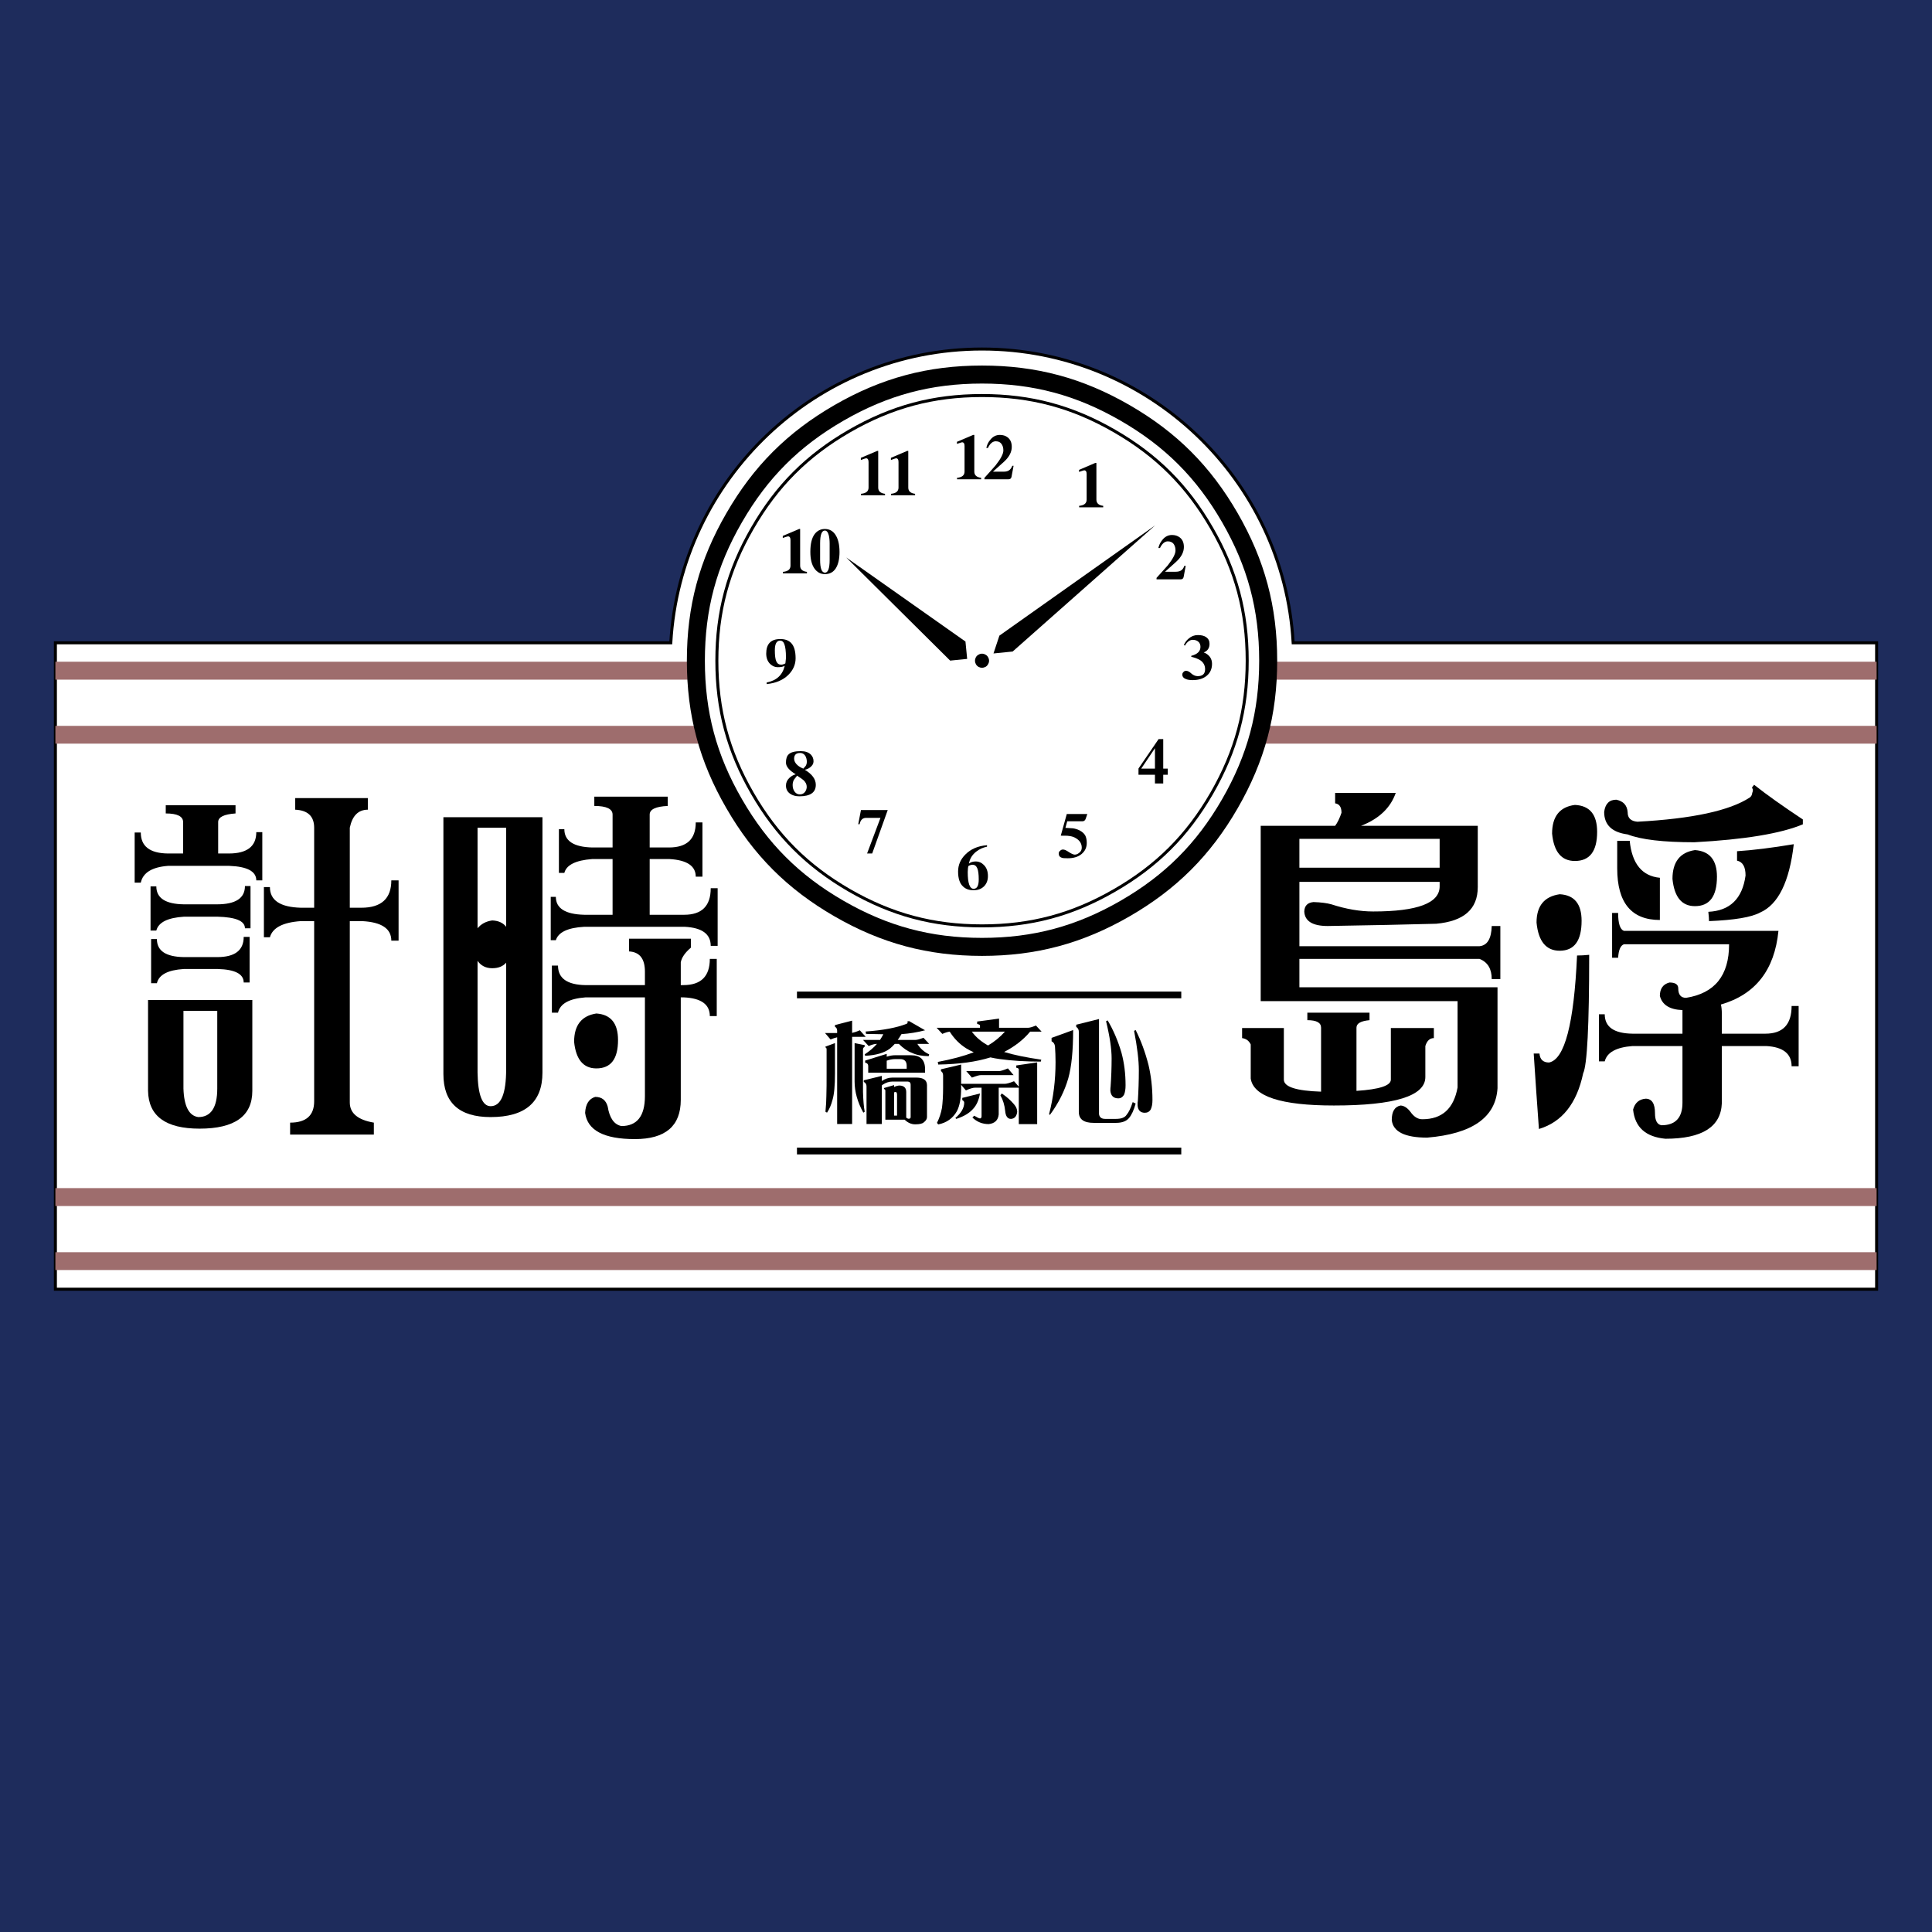
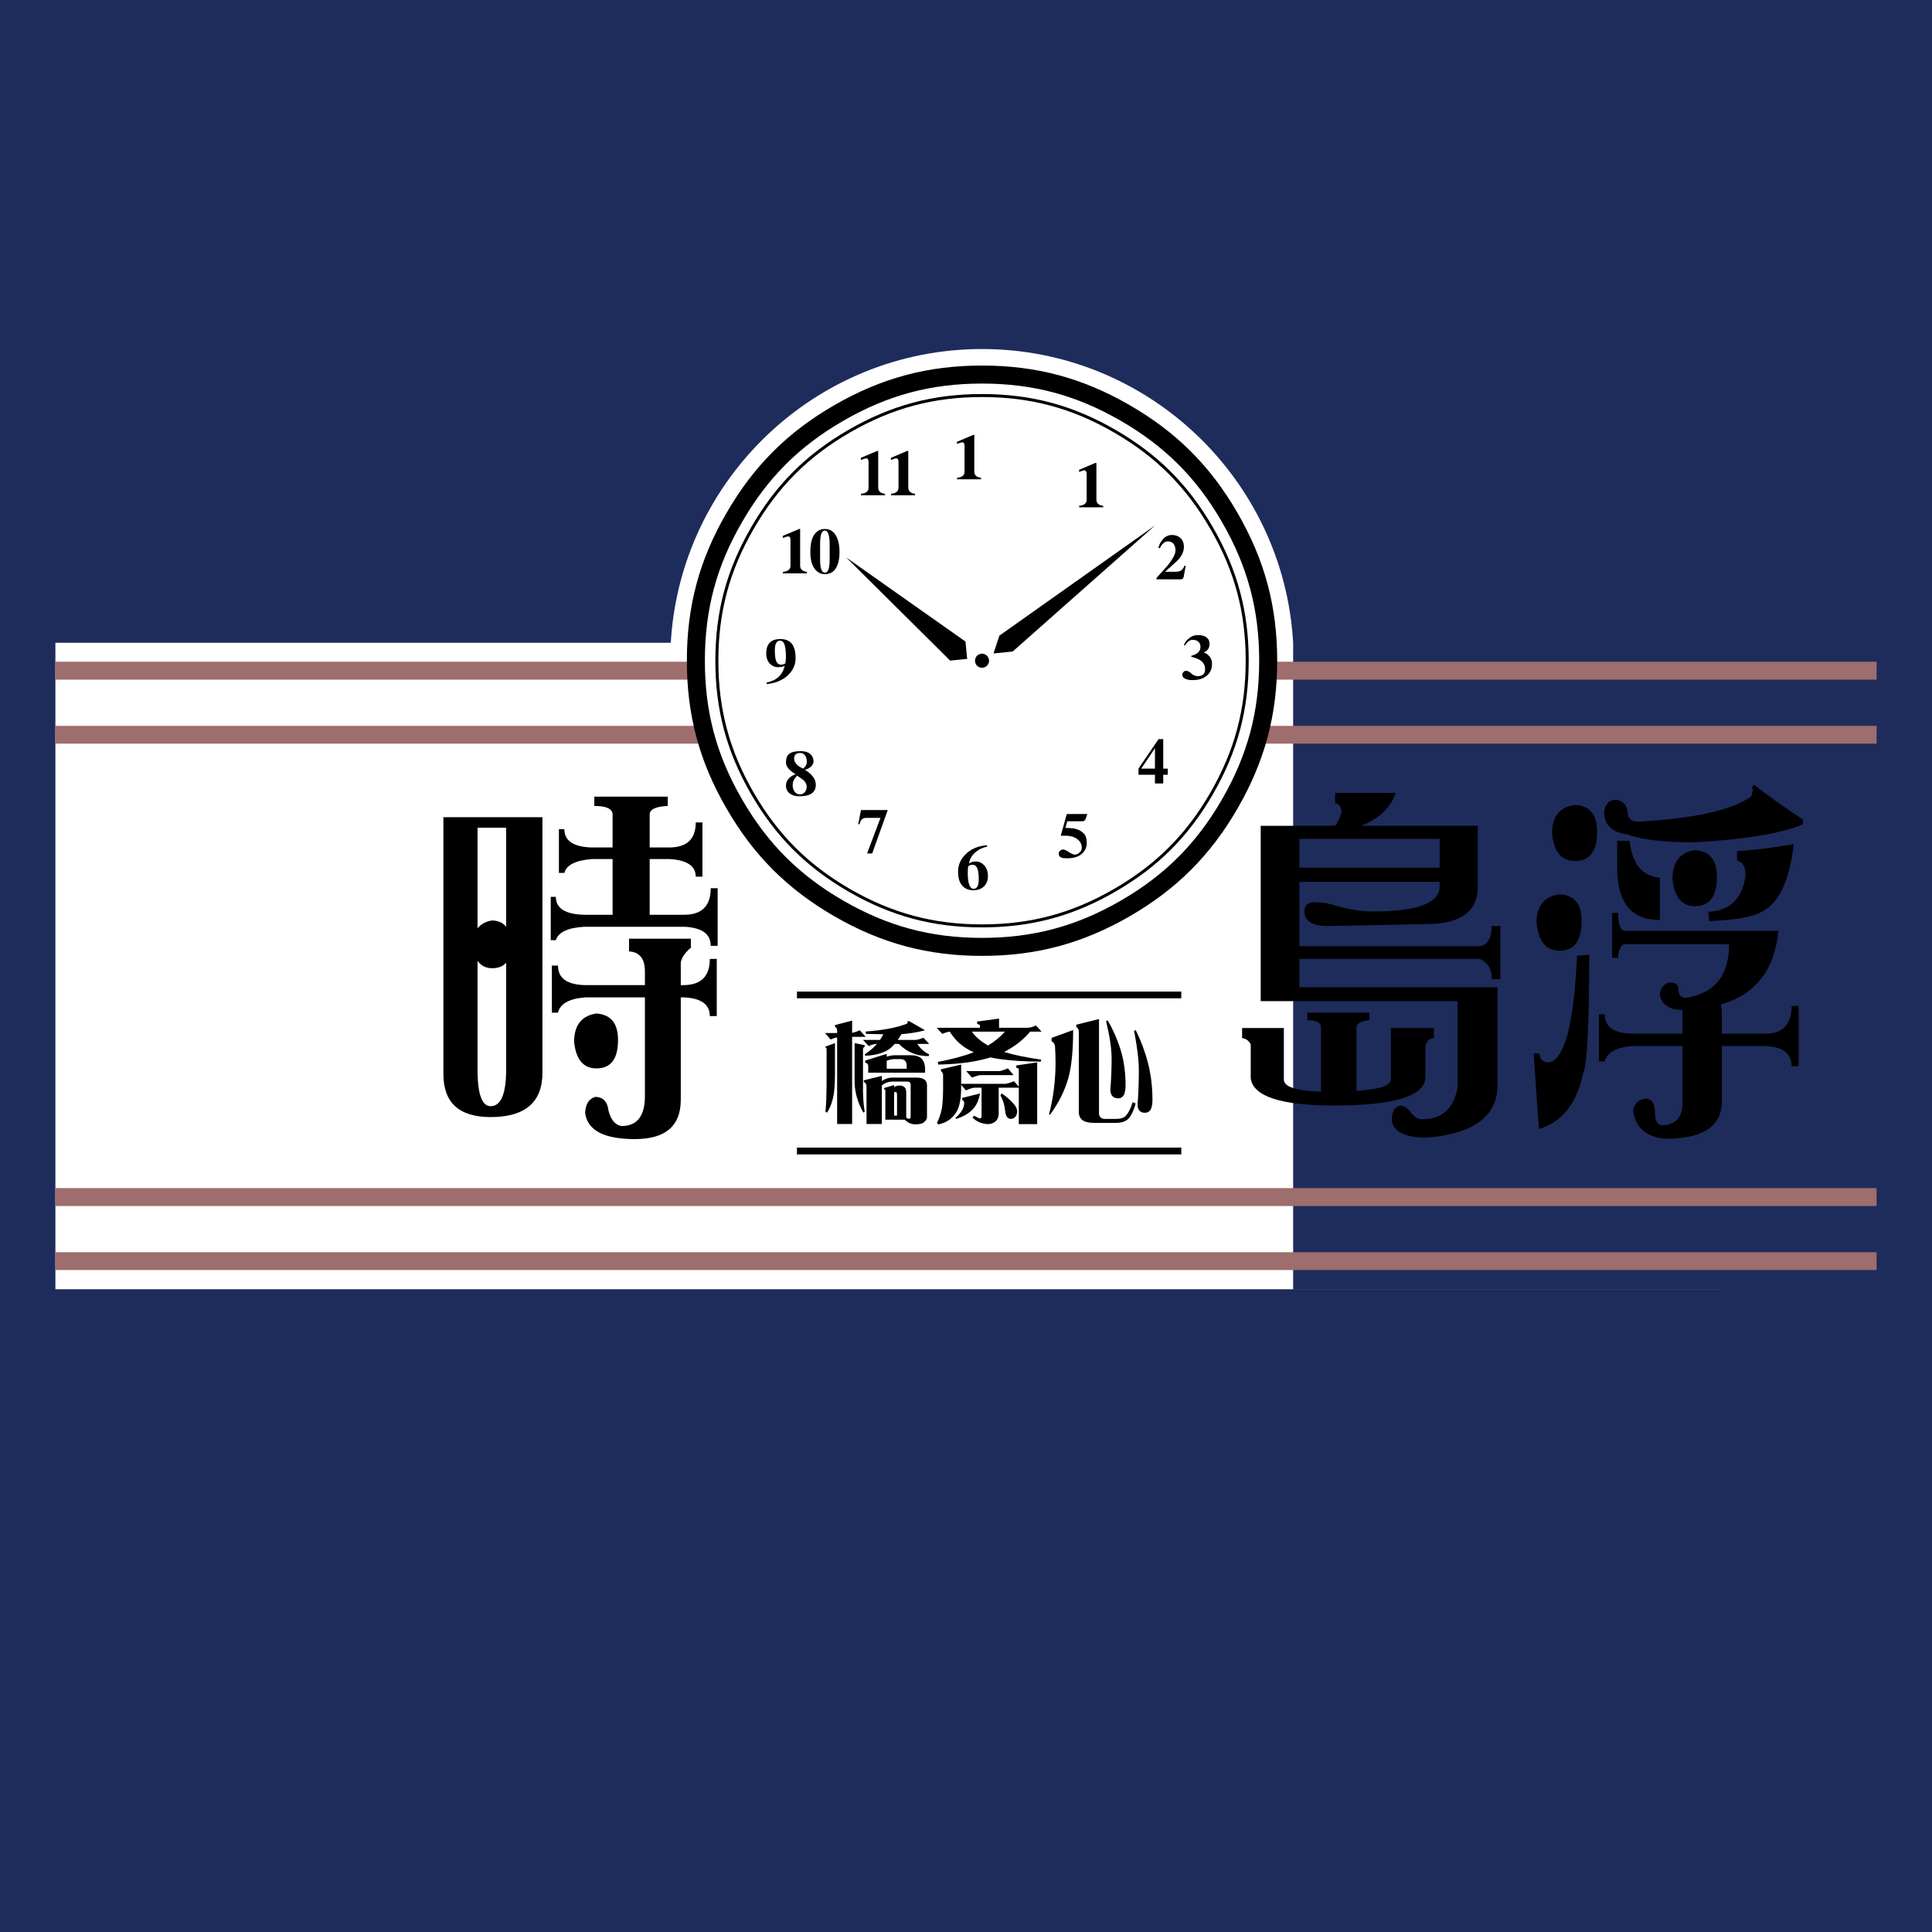
<svg xmlns="http://www.w3.org/2000/svg" version="1.1" id="レイヤー_1" width="482.655" height="482.654" viewBox="0 0 482.655 482.654" overflow="visible" enable-background="new 0 0 482.655 482.654" xml:space="preserve">
  <rect fill-rule="evenodd" clip-rule="evenodd" fill="#1E2C5C" width="482.655" height="482.654" />
  <g>
-     <path fill-rule="evenodd" clip-rule="evenodd" fill="#FFFFFF" d="M323.058,160.582c-2.324-40.876-36.313-73.389-77.727-73.389   c-41.441,0-75.4,32.513-77.753,73.389H13.836v161.49h454.983v-161.49H323.058z" />
-     <path fill="none" stroke="#000000" stroke-width="0.75" stroke-miterlimit="7.661" d="M323.058,160.582   c-2.324-40.876-36.313-73.389-77.727-73.389c-41.441,0-75.4,32.513-77.753,73.389H13.836v161.49h454.983v-161.49H323.058z" />
-     <path fill-rule="evenodd" clip-rule="evenodd" d="M97.761,219.94c0.595,0,1.19,0,1.814,0c0,4.79,0,9.807,0,15.052   c-0.397,0-1.021,0-1.814,0c0-3.005-2.438-4.621-7.257-4.876c-1.049,0-2.099,0-3.118,0c0,15.137,0,30.246,0,45.298   c0,2.692,2.012,4.365,6.009,5.045c0,0.624,0,1.616,0,2.978c-6.688,0-13.663,0-20.919,0c0-1.05,0-2.041,0-2.978   c3.996,0,6.009-1.786,6.009-5.329c0-14.938,0-29.934,0-45.014c-1.161,0-2.296,0-3.345,0c-4.479,0.312-7.03,1.644-7.71,4.025   c-0.255,0-0.737,0-1.502,0c0-4.11,0-8.277,0-12.529c0.595,0,1.105,0,1.502,0c0,3.316,2.579,5.017,7.71,5.159   c1.106,0,2.24,0,3.345,0c0-6.661,0-13.323,0-19.984c0-2.863-1.587-4.366-4.733-4.507c0-0.624,0-1.588,0-2.892   c6.01,0,12.047,0,18.142,0c0,1.078,0,2.041,0,2.892c-2.381,0-3.884,1.502-4.507,4.507c0,6.718,0,13.379,0,19.984   c1.02,0,1.984,0,2.891,0C95.266,226.771,97.761,224.476,97.761,219.94L97.761,219.94z M49.543,279.07   c3.146,0,4.733-2.381,4.733-7.115c0-6.775,0-13.266,0-19.417c-2.862,0-5.669,0-8.446,0c0,6.35,0,12.813,0,19.417   C45.972,276.377,47.219,278.758,49.543,279.07L49.543,279.07z M60.882,234.056c0.481,0,0.964,0,1.474,0c0,3.714,0,7.513,0,11.396   c-0.312,0-0.794,0-1.474,0c0-2.126-2.154-3.259-6.463-3.373c-2.948,0-5.783,0-8.532,0c-3.941,0.255-6.18,1.417-6.69,3.543   c-0.255,0-0.736,0-1.445,0c0-3.656,0-7.341,0-11.026c0.566,0,1.049,0,1.445,0c0,2.948,2.239,4.423,6.69,4.508   c2.636,0,5.442,0,8.39,0C58.699,239.103,60.882,237.401,60.882,234.056L60.882,234.056z M61.193,221.357c0.511,0,0.964,0,1.39,0   c0,3.345,0,6.859,0,10.545c-0.313,0-0.767,0-1.39,0c0-1.814-2.268-2.778-6.859-2.893c-2.892,0-5.669,0-8.362,0   c-4.054,0.257-6.378,1.39-6.917,3.459c-0.255,0-0.737,0-1.446,0c0-3.685,0-7.369,0-11.026c0.539,0,1.021,0,1.446,0   c0,2.92,2.296,4.422,6.917,4.479c2.636,0,5.385,0,8.22,0C58.869,225.921,61.193,224.391,61.193,221.357L61.193,221.357z    M36.985,249.817c8.59,0,17.264,0,26.051,0c0,6.491,0,14.06,0,22.705c0,6.293-4.394,9.439-13.182,9.439   c-8.475,0-12.756-3.146-12.869-9.439C36.985,264.67,36.985,257.103,36.985,249.817L36.985,249.817z M64.027,207.893   c0.512,0,0.992,0,1.503,0c0,3.799,0,7.823,0,12.048c-0.283,0-0.794,0-1.503,0c0-2.24-2.238-3.459-6.718-3.629   c-5.271,0-10.402,0-15.364,0c-3.968,0.312-6.235,1.7-6.773,4.194c-0.255,0-0.767,0-1.531,0c0-4.166,0-8.333,0-12.529   c0.595,0,1.105,0,1.531,0c0,3.431,2.239,5.188,6.773,5.244c1.248,0,2.523,0,3.8,0c0-2.606,0-5.244,0-7.852   c0-1.417-1.446-2.154-4.337-2.154c0-0.538,0-1.219,0-2.041c6.293,0,12.104,0,17.433,0c0,0.624,0,1.304,0,2.041   c-2.891,0.199-4.337,0.907-4.337,2.154c0,2.75,0,5.358,0,7.852c0.907,0,1.786,0,2.665,0   C61.731,213.221,64.027,211.437,64.027,207.893L64.027,207.893z" />
+     <path fill-rule="evenodd" clip-rule="evenodd" fill="#FFFFFF" d="M323.058,160.582c-2.324-40.876-36.313-73.389-77.727-73.389   c-41.441,0-75.4,32.513-77.753,73.389H13.836v161.49h454.983H323.058z" />
    <path fill-rule="evenodd" clip-rule="evenodd" d="M148.982,253.19c3.628,0.255,5.414,2.466,5.414,6.633   c0,4.734-1.786,7.087-5.414,7.087c-3.231,0-5.103-2.211-5.556-6.633C143.427,256.11,145.298,253.757,148.982,253.19L148.982,253.19   z M177.329,239.555c0.539,0,1.134,0,1.729,0c0,4.621,0,9.384,0,14.287c-0.34,0-0.935,0-1.729,0c0-2.92-2.154-4.479-6.491-4.677   c-0.255,0-0.51,0-0.767,0c0,8.22,0,16.752,0,25.597c0,6.549-3.825,9.808-11.479,9.808c-7.71,0-11.849-2.183-12.416-6.548   c0.114-2.183,0.936-3.516,2.523-3.996c1.615,0,2.664,0.793,3.117,2.409c0.454,2.862,1.588,4.507,3.431,4.876   c3.912,0,5.868-2.495,5.868-7.484c0-8.646,0-16.866,0-24.661c-5.103,0-10.035,0-14.854,0c-4.081,0.313-6.349,1.587-6.859,3.827   c-0.312,0-0.821,0-1.53,0c0-3.856,0-7.767,0-11.764c0.566,0,1.077,0,1.53,0c0,3.175,2.297,4.79,6.859,4.875   c4.819,0,9.752,0,14.854,0c0-1.077,0-2.183,0-3.373c0-3.231-1.332-4.904-3.97-5.046c0-0.623,0-1.673,0-3.175   c4.706,0,9.865,0,15.449,0c0,0.822,0,1.56,0,2.239c-1.474,1.247-2.296,2.466-2.523,3.657c0,1.927,0,3.826,0,5.697   c0.228,0,0.427,0,0.624,0C175.118,246.104,177.329,243.921,177.329,239.555L177.329,239.555z M173.813,205.455   c0.567,0,1.106,0,1.673,0c0,4.365,0,8.872,0,13.549c-0.396,0-0.964,0-1.673,0c0-2.664-2.183-4.138-6.548-4.394   c-1.672,0-3.315,0-4.96,0c0,4.791,0,9.439,0,13.919c2.863,0,5.726,0,8.617,0c4.422,0,6.633-2.212,6.633-6.634   c0.595,0,1.19,0,1.729,0c0,4.621,0,9.41,0,14.399c-0.341,0-0.936,0-1.729,0c0-2.948-2.154-4.535-6.491-4.762   c-8.674,0-17.037,0-25.114,0c-4.111,0.227-6.464,1.361-7.088,3.345c-0.197,0-0.624,0-1.275,0c0-3.6,0-7.228,0-10.828   c0.481,0,0.936,0,1.275,0c0,2.863,2.354,4.365,7.088,4.479c2.323,0,4.704,0,7.086,0c0-4.678,0-9.298,0-13.919   c-1.729,0-3.431,0-5.103,0c-4.109,0.312-6.435,1.474-6.945,3.459c-0.197,0-0.651,0-1.36,0c0-3.601,0-7.257,0-10.914   c0.566,0,1.021,0,1.36,0c0,2.92,2.324,4.451,6.945,4.563c1.672,0,3.373,0,5.103,0c0-2.721,0-5.471,0-8.22   c0-1.418-1.53-2.155-4.564-2.155c0-0.538,0-1.332,0-2.324c6.634,0,12.756,0,18.341,0c0,0.765,0,1.531,0,2.324   c-3.005,0.142-4.507,0.851-4.507,2.155c0,2.806,0,5.556,0,8.22c1.587,0,3.174,0,4.818,0   C171.575,211.719,173.813,209.65,173.813,205.455L173.813,205.455z M122.563,276.35c2.608,0,3.883-3.091,3.883-9.241   c0-8.845,0-17.716,0-26.617c-0.793,0.935-1.955,1.389-3.485,1.389c-1.588,0-2.808-0.624-3.657-1.843c0,9.44,0,18.766,0,27.921   C119.389,273.543,120.494,276.35,122.563,276.35L122.563,276.35z M119.304,231.902c0.85-1.049,2.069-1.729,3.657-1.956   c1.559,0.057,2.721,0.595,3.485,1.587c0-8.164,0-16.412,0-24.746c-2.438,0-4.818,0-7.143,0   C119.304,215.319,119.304,223.681,119.304,231.902L119.304,231.902z M110.771,204.151c8.334,0,16.582,0,24.746,0   c0,19.133,0,40.393,0,63.807c0,7.399-4.309,11.112-12.954,11.112c-7.852,0-11.792-3.601-11.792-10.743   C110.771,246.84,110.771,225.467,110.771,204.151L110.771,204.151z" />
    <path fill-rule="evenodd" clip-rule="evenodd" d="M324.616,216.766h35.037c0-2.354,0-4.763,0-7.2c-11.764,0-23.443,0-35.037,0   C324.616,212.003,324.616,214.412,324.616,216.766L324.616,216.766z M374.819,231.335c0,4.677,0,9.1,0,13.267   c-0.709,0-1.447,0-2.154,0c0-2.552-0.994-4.225-3.035-5.047c-15.021,0-30.018,0-45.014,0c0,2.297,0,4.678,0,7.088   c16.611,0,33.109,0,49.494,0c0,8.106,0,16.498,0,25.228c-0.453,7.285-6.322,11.396-17.576,12.331c-5.584,0-8.531-1.474-8.844-4.394   c0-2.127,0.736-3.346,2.211-3.629c0.879,0.058,1.674,0.567,2.438,1.56c0.879,1.247,1.844,1.871,2.979,1.871   c4.932,0,7.852-2.637,8.814-7.938c0-7.029,0-14.229,0-21.571c-16.328,0-32.74,0-49.182,0c0-14.628,0-29.226,0-43.796   c6.209,0,12.389,0,18.596,0c0.596-0.793,1.133-1.898,1.588-3.26c0-1.446-0.539-2.211-1.588-2.353c0-0.482,0-1.36,0-2.608   c4.904,0,9.979,0,15.137,0c-1.303,3.742-4.195,6.492-8.674,8.221c9.695,0,19.418,0,29.168,0c0,4.989,0,10.092,0,15.308   c0,5.499-3.457,8.532-10.375,9.156c-7.256,0.197-16.27,0.396-27.098,0.566c-3.799,0-5.754-1.219-5.869-3.629   c0.057-1.445,0.822-2.211,2.297-2.352c1.871,0.056,3.373,0.255,4.479,0.566c3.656,1.19,7.143,1.785,10.432,1.785   c11.084,0,16.611-2.097,16.611-6.264c0-0.369,0-0.766,0-1.134h-35.037c0,5.357,0,10.715,0,16.071c15.846,0,30.842,0,45.014,0   c1.928-0.197,2.949-1.87,3.035-5.045C373.372,231.335,374.081,231.335,374.819,231.335L374.819,231.335z M342.134,252.992   c0,0.566,0,1.19,0,1.87c-2.182,0.199-3.258,0.822-3.258,1.871c0,5.471,0,10.744,0,15.789c5.725-0.368,8.588-1.305,8.588-2.807   c0-5.357,0-9.638,0-12.897c3.063,0,6.633,0,10.744,0v2.522c-1.021,0-1.73,0.681-2.127,1.984c0,2.353,0,4.933,0,7.739   c0,4.733-7.625,7.114-22.846,7.114c-13.211,0-20.127-2.268-20.779-6.746c0-2.494,0-5.329,0-8.504   c-0.426-0.907-1.133-1.445-2.154-1.588c0-0.538,0-1.389,0-2.522c3.516,0,7.002,0,10.432,0c0,3.316,0,7.597,0,12.897   c0,1.814,3.117,2.807,9.297,3.005c0-5.301,0-10.63,0-15.987c0-1.247-1.133-1.871-3.43-1.871c0-0.482,0-1.105,0-1.87   C332.185,252.992,337.372,252.992,342.134,252.992L342.134,252.992z" />
    <path fill-rule="evenodd" clip-rule="evenodd" d="M448.122,210.897c-1.076,9.383-3.883,15.08-8.391,17.064   c-2.182,1.19-6.434,1.899-12.783,2.154c0-0.539-0.059-1.332-0.17-2.324c5.385-0.256,8.504-3.26,9.297-9.071   c0-2.183-0.709-3.401-2.125-3.714c0-0.396,0-1.162,0-2.352C437.946,212.399,442.679,211.804,448.122,210.897L448.122,210.897z    M423.433,212.371c3.656,0.255,5.498,2.466,5.498,6.633c0,4.933-1.842,7.37-5.498,7.37c-3.289,0-5.158-2.268-5.613-6.803   C417.819,215.347,419.69,212.938,423.433,212.371L423.433,212.371z M404.015,210.047c1.135,0,2.154,0,3.119,0   c0.566,5.727,3.09,8.815,7.539,9.241c0,3.543,0,7.058,0,10.544c-7.086,0-10.658-4.28-10.658-12.869   C404.015,214.525,404.015,212.229,404.015,210.047L404.015,210.047z M438.202,196.043c3.145,2.495,7.227,5.386,12.188,8.674   c0,0.256,0,0.652,0,1.218c-5.471,2.297-14.514,3.8-27.1,4.479c-7.766,0-13.322-0.652-16.666-1.956   c-3.912-0.51-5.869-2.381-5.869-5.612c0.256-2.041,1.275-3.062,3.033-3.062c1.787,0.369,2.721,1.418,2.836,3.147   c0,1.445,0.793,2.211,2.436,2.352c13.748-0.737,23.104-2.778,28.094-6.066c0.34-0.255,0.537-0.623,0.594-1.134   c0.113-0.255,0.17-0.51,0.17-0.822c-0.057-0.085-0.141-0.255-0.227-0.567C437.974,196.384,438.173,196.157,438.202,196.043   L438.202,196.043z M402.739,228.075c0.256,0,0.766,0,1.504,0c0,2.608,0.48,4.11,1.443,4.479c11.736,0,24.605,0,38.609,0   c-0.965,9.779-5.754,15.902-14.373,18.397c0.143,0.623,0.229,1.36,0.229,2.239c0,1.757,0,3.43,0,5.046c3.6,0,7.229,0,10.885,0   c4.365,0,6.547-2.296,6.547-6.917c0.596,0,1.191,0,1.758,0c0,4.791,0,9.808,0,15.052c-0.369,0-0.963,0-1.758,0   c0-3.118-2.125-4.819-6.32-5.046c-3.77,0-7.455,0-11.111,0c0,4.791,0,9.553,0,14.287c-0.229,5.896-4.904,8.872-14.09,8.872   c-4.932-0.453-7.625-2.863-8.078-7.285c0.453-1.7,1.504-2.579,3.117-2.721c1.59,0,2.354,1.219,2.354,3.656   c0,1.786,0.539,2.807,1.617,2.977c3.484,0,5.244-1.871,5.244-5.612c0-4.733,0-9.439,0-14.174c-4.254,0-8.42,0-12.473,0   c-4.082,0.312-6.379,1.588-6.945,3.827c-0.256,0-0.736,0-1.445,0c0-3.855,0-7.795,0-11.765c0.566,0,1.049,0,1.445,0   c0,3.176,2.324,4.791,6.945,4.849c4.053,0,8.219,0,12.473,0c0-1.928,0-3.884,0-5.896c-3.203-0.113-5.074-1.304-5.643-3.544   c0-1.813,0.795-2.919,2.381-3.345c1.475,0,2.211,0.482,2.211,1.474c0,1.56,0.652,2.354,1.957,2.354   c7.172-1.134,10.742-5.584,10.742-13.379c-8.418,0-17.178,0-26.277,0c-0.85,0.311-1.33,1.444-1.443,3.373c-0.852,0-1.361,0-1.504,0   C402.739,235.473,402.739,231.732,402.739,228.075L402.739,228.075z M393.442,201.089c3.713,0.17,5.555,2.41,5.555,6.717   c0,4.849-1.842,7.285-5.555,7.285c-3.346,0-5.244-2.267-5.697-6.83C387.745,203.98,389.644,201.571,393.442,201.089   L393.442,201.089z M389.644,223.398c3.656,0.197,5.471,2.409,5.471,6.633c0,4.989-1.814,7.482-5.471,7.482   c-3.4,0-5.328-2.352-5.783-7.029C383.86,226.317,385.788,223.965,389.644,223.398L389.644,223.398z M397.013,238.535   c0,17.688-0.51,27.553-1.502,29.594c-1.588,7.54-5.271,12.188-11.055,13.918c-0.453-6.151-0.879-12.443-1.303-18.851   c0.51,0,0.99,0,1.443,0c0.115,1.474,0.908,2.24,2.383,2.24c3.91-0.767,6.236-9.667,7.002-26.731   C394.888,238.705,395.909,238.648,397.013,238.535L397.013,238.535z" />
    <polygon fill-rule="evenodd" clip-rule="evenodd" points="247.118,249.393 199.099,249.393 199.099,247.719 295.108,247.719    295.108,249.393  " />
    <polygon fill-rule="evenodd" clip-rule="evenodd" points="247.118,288.396 199.099,288.396 199.099,286.695 295.108,286.695    295.108,288.396  " />
    <path fill-rule="evenodd" clip-rule="evenodd" d="M223.363,278.702h0.737v-5.216c0-0.397-0.114-0.624-0.284-0.681   c-0.141,0-0.282,0.028-0.453,0.086V278.702z M221.521,266.995h4.989v-0.737c0-1.105-0.538-1.673-1.616-1.673h-1.303   c-0.652,0-1.361,0.143-2.07,0.397V266.995z M221.521,263.281v0.709c0.767-0.255,1.446-0.369,2.07-0.369h4.025   c2.323,0,3.485,1.163,3.485,3.487v0.879H216.9v-1.729c-0.028-0.454-0.283-0.709-0.766-0.766v-0.538L221.521,263.281z    M220.302,268.78v1.275c0.851-0.566,1.701-0.85,2.608-0.85h6.01c1.757,0,2.636,0.623,2.664,1.871v7.993   c0,0.481-0.283,0.936-0.822,1.333c-0.34,0.311-1.049,0.48-2.126,0.48c-0.964,0-1.842-0.396-2.636-1.162h-4.819v-7.228   c0-0.255-0.142-0.397-0.34-0.425v-0.255l2.522-0.737v0.481c0.511-0.256,0.965-0.368,1.418-0.368   c1.076,0.057,1.615,0.595,1.615,1.615v6.406c0.255,0.198,0.453,0.283,0.596,0.283c0.34,0,0.51-0.141,0.51-0.425v-8.107   c0-0.481-0.255-0.736-0.737-0.765h-3.854c-0.822,0-1.616,0.283-2.409,0.794l-0.199,0.17v9.637h-3.826v-9.382   c0-0.539-0.227-0.907-0.681-1.134v-0.397L220.302,268.78z M227.105,255.089l3.996,2.296c-1.927,0.511-3.883,0.822-5.896,0.965   c-0.313,0.538-0.623,1.02-0.936,1.445h4.422c0.397,0,1.05-0.17,2.014-0.539l1.417,1.531h-2.948   c0.765,1.219,1.757,2.069,2.948,2.608l-0.114,0.452c-1.559,0-2.976-0.255-4.195-0.821c-1.077-0.397-2.183-1.162-3.26-2.239h-1.02   c-0.426,0.482-0.822,0.85-1.162,1.134c-1.418,1.105-3.487,1.7-6.237,1.842l-0.113-0.367c1.22-0.794,2.239-1.674,3.062-2.608h-0.085   c-0.481,0-1.133,0.17-1.984,0.538l-1.417-1.53h4.252c0.313-0.454,0.567-0.936,0.822-1.418c-1.332-0.027-2.778-0.056-4.31-0.085   l-0.112-0.595c4.394-0.313,7.795-0.964,10.147-1.899c0.255-0.085,0.368-0.227,0.368-0.396l-0.141-0.198L227.105,255.089z    M213.499,260.588l2.522,0.512v0.367c-0.283,0.199-0.425,0.426-0.425,0.624v10.715c0.057,2.041,0.198,3.714,0.425,4.933   l-0.34,0.227c-1.446-2.607-2.183-5.216-2.183-7.767V260.588z M208.595,260.588v7.626c0,2.977-0.198,5.159-0.623,6.576   c-0.312,1.219-0.766,2.269-1.361,3.175l-0.396-0.227c0.142-1.502,0.227-2.806,0.227-3.912c0.058-1.531,0.058-3.401,0.058-5.612   v-6.01c0-0.312-0.085-0.482-0.284-0.538v-0.199L208.595,260.588z M214.803,257.385l1.474,1.645h-3.4v21.77h-3.742v-21.655   c-0.454,0.085-0.992,0.282-1.644,0.537l-1.39-1.614h3.033v-0.567c0-0.454-0.17-0.794-0.539-0.993v-0.425l4.281-1.104v3.061   C213.301,257.952,213.953,257.754,214.803,257.385L214.803,257.385z" />
    <path fill-rule="evenodd" clip-rule="evenodd" d="M250.265,273.174c1.189,0.794,2.182,1.673,3.004,2.637   c0.566,0.624,0.852,1.275,0.852,1.956c-0.143,1.105-0.652,1.7-1.561,1.758c-0.85,0-1.332-0.682-1.445-1.984   c-0.143-1.446-0.539-2.75-1.191-3.912L250.265,273.174z M242.78,257.726c1.049,1.418,2.41,2.552,4.055,3.459   c1.586-0.937,3.004-2.099,4.223-3.459H242.78z M251.794,266.91l1.418,1.672h-8.105c-0.512,0-1.277,0.228-2.299,0.624l-1.416-1.616   h8.107C249.952,267.59,250.718,267.363,251.794,266.91L251.794,266.91z M244.821,273.174c-0.283,1.645-0.85,2.92-1.701,3.827   c-0.936,1.077-2.352,1.928-4.223,2.523l-0.227-0.228c1.473-1.247,2.211-2.522,2.211-3.827c0-0.255-0.17-0.481-0.482-0.651v-0.538   L244.821,273.174z M240.116,265.946v4.819h10.885c0.453,0,1.219-0.199,2.324-0.652l1.191,1.359v-4.337   c0-0.17-0.199-0.311-0.625-0.396v-0.567l5.217-0.766v15.421h-4.592v-9.099h-5.018v6.688c-0.143,1.446-0.992,2.24-2.494,2.41   c-1.588,0-2.92-0.539-4.082-1.644l0.453-0.454c0.766,0.454,1.248,0.68,1.445,0.68c0.256,0,0.396-0.198,0.396-0.567v-7.113h-1.615   c-0.537,0-1.305,0.226-2.297,0.68l-1.189-1.389v0.709c0,2.636-0.369,4.592-1.078,5.896c-0.992,1.757-2.551,2.863-4.647,3.288   l-0.312-0.396c0.595-1.162,0.992-2.41,1.247-3.742c0.17-1.332,0.282-3.033,0.282-5.045v-3.034c0-0.538-0.197-0.907-0.537-1.105   v-0.454L240.116,265.946z M249.583,254.466v2.296h7.229c0.396,0,1.049-0.17,1.984-0.566l1.418,1.53h-2.863   c-1.701,2.041-3.855,3.714-6.49,5.073h-0.029c2.494,0.767,5.613,1.39,9.297,1.929l-0.113,0.481c-3.912,0-7.313-0.227-10.205-0.624   c-0.85-0.113-1.643-0.255-2.381-0.425c-3.514,1.106-7.852,1.701-13.038,1.786l-0.113-0.652c3.458-0.651,6.435-1.446,8.985-2.41   c-0.68-0.311-1.305-0.651-1.844-0.963c-1.643-1.021-3.033-2.41-4.166-4.195c-0.453,0.057-1.078,0.227-1.842,0.566l-1.417-1.53   h10.827v-0.566c0-0.17-0.254-0.284-0.709-0.397v-0.595L249.583,254.466z" />
    <path fill-rule="evenodd" clip-rule="evenodd" d="M283.712,257.329c1.305,2.579,2.381,5.499,3.205,8.702   c0.652,2.778,0.992,5.698,0.992,8.787c0,0.964-0.143,1.729-0.426,2.325c-0.313,0.566-0.822,0.85-1.475,0.85   c-1.078,0-1.701-0.595-1.814-1.786c0-0.652,0-0.992,0.057-1.049c0.17-2.664,0.256-5.244,0.256-7.738   c0-2.522-0.396-5.811-1.189-9.893L283.712,257.329z M276.712,254.919c1.416,2.381,2.578,5.074,3.457,8.079   c0.68,2.523,1.021,5.216,1.021,8.107c0,0.991-0.113,1.786-0.396,2.408c-0.34,0.567-0.795,0.88-1.418,0.88   c-1.191,0-1.842-0.624-1.984-1.871c0-0.623,0.027-0.964,0.057-1.021c0.17-2.438,0.256-4.791,0.256-7.087   c0-2.353-0.455-5.471-1.389-9.298L276.712,254.919z M274.556,254.579v23.754c0.115,0.794,0.625,1.191,1.531,1.191h2.721   c1.305,0,2.211-0.34,2.639-1.021c0.537-0.623,1.047-1.672,1.529-3.174l0.736,0.368c-0.453,1.644-1.02,2.863-1.672,3.628   c-0.68,0.794-1.758,1.191-3.232,1.191h-5.584c-2.492,0-3.713-0.907-3.713-2.75v-20.041c0-0.511-0.227-0.907-0.65-1.19v-0.539   L274.556,254.579z M268.093,257.329c0,5.13-0.395,9.155-1.217,12.075c-0.908,3.146-2.439,6.208-4.594,9.128l-0.197-0.199   c1.076-4.167,1.615-8.475,1.615-12.981c0-1.39-0.057-2.723-0.143-3.97c-0.084-0.595-0.367-1.02-0.85-1.247v-0.851L268.093,257.329z   " />
    <polygon fill-rule="evenodd" clip-rule="evenodd" fill="#9E6D6D" points="233.313,317.281 13.836,317.281 13.836,312.831    468.819,312.831 468.819,317.281  " />
    <polygon fill-rule="evenodd" clip-rule="evenodd" fill="#9E6D6D" points="233.313,301.294 13.836,301.294 13.836,296.815    468.819,296.815 468.819,301.294  " />
    <path fill-rule="evenodd" clip-rule="evenodd" d="M245.106,119.735h-6.012v-0.369c1.248-0.113,1.871-0.623,1.871-1.559v-6.378   c0-0.623-0.197-0.935-0.623-0.935c-0.086,0-0.51,0.142-1.275,0.397v-0.511l4.053-1.729h0.285v9.156   c0,0.907,0.566,1.418,1.701,1.559V119.735z" />
-     <path fill-rule="evenodd" clip-rule="evenodd" d="M253.212,116.362l-0.51,2.749c-0.086,0.425-0.34,0.624-0.738,0.624h-6.037v-0.34   c1.645-1.815,2.551-2.863,2.779-3.118c1.303-1.645,1.955-2.892,1.955-3.742c0-0.595-0.113-1.077-0.369-1.474   c-0.311-0.539-0.822-0.822-1.531-0.822c-0.764,0-1.443,0.567-1.955,1.672h-0.396c0.141-0.737,0.453-1.417,0.936-1.984   c0.652-0.85,1.475-1.276,2.438-1.276c0.766,0,1.418,0.199,1.928,0.596c0.709,0.538,1.049,1.332,1.049,2.409   c0,1.276-0.652,2.523-1.928,3.685l-2.777,2.495h2.664c0.594,0,1.049-0.114,1.361-0.341c0.311-0.198,0.594-0.566,0.822-1.133   H253.212z" />
    <path fill-rule="evenodd" clip-rule="evenodd" d="M275.606,126.736h-6.01v-0.368c1.246-0.113,1.871-0.624,1.871-1.559v-6.378   c0-0.624-0.199-0.936-0.625-0.936c-0.084,0-0.51,0.142-1.273,0.397v-0.51l4.053-1.729h0.283v9.156c0,0.907,0.566,1.417,1.701,1.559   V126.736z" />
    <path fill-rule="evenodd" clip-rule="evenodd" d="M296.214,141.363l-0.51,2.75c-0.086,0.425-0.34,0.623-0.738,0.623h-6.037v-0.368   c1.645-1.814,2.551-2.835,2.777-3.09c1.305-1.644,1.957-2.891,1.957-3.742c0-0.595-0.113-1.077-0.369-1.502   c-0.311-0.51-0.85-0.794-1.531-0.794c-0.793,0-1.445,0.567-1.982,1.673h-0.398c0.17-0.737,0.482-1.418,0.963-1.984   c0.652-0.851,1.475-1.276,2.439-1.276c0.766,0,1.389,0.198,1.928,0.595c0.707,0.539,1.049,1.332,1.049,2.41   c0,1.275-0.652,2.522-1.928,3.685l-2.779,2.494h2.637c0.596,0,1.078-0.113,1.389-0.34c0.313-0.198,0.596-0.567,0.795-1.134H296.214   z" />
    <path fill-rule="evenodd" clip-rule="evenodd" d="M302.79,165.826c0,1.247-0.426,2.24-1.303,2.977   c-0.879,0.737-2.07,1.105-3.516,1.105c-0.625,0-1.164-0.057-1.615-0.227c-0.652-0.226-0.992-0.623-0.992-1.162   c0-0.255,0.111-0.482,0.311-0.652c0.17-0.198,0.369-0.283,0.623-0.283c0.426,0,0.852,0.226,1.332,0.68   c0.482,0.425,1.021,0.652,1.588,0.652c1.219,0,1.842-0.567,1.842-1.729c0-0.936-0.395-1.673-1.16-2.211   c-0.453-0.312-1.221-0.624-2.297-0.907v-0.227c1.531-0.397,2.297-1.134,2.297-2.239c0-0.511-0.143-0.908-0.453-1.219   c-0.34-0.341-0.822-0.539-1.475-0.539c-0.736,0-1.389,0.482-1.957,1.446l-0.254-0.17c0.283-0.652,0.707-1.191,1.219-1.616   c0.65-0.567,1.418-0.85,2.297-0.85c0.85,0,1.529,0.17,2.041,0.51c0.564,0.397,0.85,0.935,0.85,1.672   c0,1.049-0.482,1.786-1.447,2.155c0.625,0.226,1.135,0.595,1.531,1.105C302.62,164.607,302.79,165.174,302.79,165.826   L302.79,165.826z" />
    <path fill-rule="evenodd" clip-rule="evenodd" d="M288.532,192.018v-5.102l-3.432,5.102H288.532z M291.735,193.549h-1.135v2.183   h-2.068v-2.183h-4.111v-1.559l5.018-7.342h1.162v7.37h1.135V193.549z" />
    <path fill-rule="evenodd" clip-rule="evenodd" d="M271.241,204.519c-0.143,0.425-0.426,0.652-0.795,0.652h-3.826l-0.453,1.644   c1.076,0.058,1.701,0.115,1.871,0.115c0.566,0.084,1.133,0.254,1.643,0.51c0.652,0.34,1.135,0.765,1.418,1.246   c0.254,0.482,0.396,1.106,0.396,1.899c0,1.134-0.424,2.041-1.303,2.778c-0.852,0.709-2.014,1.049-3.432,1.049   c-0.736,0-1.219-0.028-1.473-0.113c-0.539-0.17-0.795-0.539-0.795-1.078c0-0.282,0.115-0.51,0.342-0.68   c0.197-0.198,0.424-0.312,0.736-0.312c0.369,0,0.85,0.227,1.475,0.651c0.623,0.397,1.105,0.624,1.445,0.624   c0.369,0,0.736-0.142,1.078-0.425c0.453-0.312,0.68-0.766,0.68-1.304c0-1.134-0.625-1.984-1.844-2.58   c-0.482-0.228-1.049-0.341-1.699-0.397c-0.229-0.027-0.795-0.027-1.701-0.027l1.502-5.415h5.131L271.241,204.519z" />
    <path fill-rule="evenodd" clip-rule="evenodd" d="M244.509,219.713c0-1.275-0.111-2.211-0.367-2.807   c-0.256-0.595-0.652-0.878-1.219-0.878c-0.143,0-0.313,0.027-0.539,0.113c-0.227,0.057-0.369,0.142-0.453,0.227   c-0.029,0-0.057,0.17-0.113,0.538c-0.029,0.369-0.057,0.681-0.057,0.936c0,2.807,0.482,4.195,1.475,4.195   C244.085,222.037,244.509,221.272,244.509,219.713L244.509,219.713z M246.806,218.862c0,1.078-0.34,1.928-0.992,2.58   c-0.68,0.651-1.531,0.964-2.637,0.964c-1.076,0-1.928-0.313-2.58-0.937c-0.85-0.765-1.246-2.041-1.246-3.74   c0-1.616,0.596-3.034,1.814-4.252c1.332-1.361,3.146-2.155,5.414-2.325v0.369c-0.992,0.197-1.9,0.595-2.721,1.247   c-1.021,0.821-1.615,1.813-1.787,2.976c0.396-0.34,0.965-0.538,1.73-0.538c0.736,0,1.389,0.283,1.955,0.85   C246.466,216.736,246.806,217.672,246.806,218.862L246.806,218.862z" />
    <path fill-rule="evenodd" clip-rule="evenodd" d="M221.775,202.365l-3.883,10.855h-1.275l3.345-8.899h-3.601   c-0.85,0-1.389,0.51-1.615,1.587h-0.34l0.681-3.543H221.775z" />
    <path fill-rule="evenodd" clip-rule="evenodd" d="M201.564,190.289c0-0.538-0.141-1.02-0.368-1.446   c-0.312-0.481-0.736-0.737-1.304-0.737c-1.021,0-1.502,0.482-1.502,1.446c0,0.567,0.283,1.106,0.851,1.616   c0.396,0.34,0.879,0.624,1.445,0.85c0.198-0.226,0.396-0.453,0.596-0.68C201.452,191.055,201.564,190.714,201.564,190.289   L201.564,190.289z M201.537,196.554c0-0.596-0.255-1.134-0.794-1.644c-0.17-0.17-0.708-0.539-1.615-1.134   c-0.454,0.567-0.709,0.907-0.767,0.992c-0.227,0.397-0.34,0.85-0.34,1.361c0,0.651,0.17,1.218,0.511,1.672   c0.34,0.454,0.766,0.652,1.304,0.652c0.566,0,1.021-0.227,1.36-0.737C201.424,197.347,201.537,196.951,201.537,196.554   L201.537,196.554z M203.805,196.072c0,1.899-1.361,2.863-4.111,2.863c-0.963,0-1.729-0.227-2.323-0.652   c-0.681-0.482-1.021-1.162-1.021-2.041c0-0.709,0.283-1.361,0.822-1.871c0.425-0.425,0.935-0.737,1.615-0.935   c-1.645-0.993-2.438-1.956-2.438-2.92s0.227-1.673,0.68-2.069c0.539-0.539,1.56-0.794,3.006-0.794c1.134,0,1.956,0.283,2.521,0.85   c0.454,0.454,0.681,1.021,0.681,1.701c0,0.567-0.283,1.049-0.821,1.474c-0.425,0.34-0.879,0.539-1.361,0.624   C202.897,193.407,203.805,194.655,203.805,196.072L203.805,196.072z" />
    <path fill-rule="evenodd" clip-rule="evenodd" d="M196.35,164.239c0-1.531-0.142-2.636-0.396-3.288   c-0.199-0.596-0.567-0.908-1.077-0.908c-0.852,0-1.305,0.794-1.305,2.382c0,1.304,0.113,2.267,0.368,2.806   c0.255,0.567,0.681,0.822,1.247,0.822c0.143,0,0.313-0.028,0.539-0.113c0.228-0.057,0.368-0.142,0.482-0.227   c0,0,0.027-0.17,0.057-0.539C196.32,164.777,196.35,164.466,196.35,164.239L196.35,164.239z M198.759,164.466   c0,1.559-0.624,2.948-1.814,4.138c-1.332,1.304-3.146,2.069-5.413,2.296v-0.397c2.466-0.482,3.968-1.871,4.507-4.167   c-0.369,0.227-0.964,0.341-1.759,0.341c-0.68,0-1.274-0.256-1.842-0.766c-0.681-0.652-1.021-1.531-1.021-2.636   c0-2.409,1.163-3.628,3.515-3.628c1.219,0,2.098,0.34,2.722,0.992C198.391,161.404,198.759,162.68,198.759,164.466L198.759,164.466   z" />
    <path fill-rule="evenodd" clip-rule="evenodd" d="M201.594,143.234h-6.01v-0.368c1.275-0.114,1.898-0.624,1.898-1.56v-6.377   c0-0.624-0.226-0.936-0.623-0.936c-0.085,0-0.539,0.142-1.304,0.397v-0.51l4.082-1.729h0.255v9.155c0,0.908,0.567,1.418,1.701,1.56   V143.234z" />
    <path fill-rule="evenodd" clip-rule="evenodd" d="M207.263,139.861v-4.11c0-0.822-0.085-1.503-0.227-2.07   c-0.198-0.765-0.538-1.134-0.965-1.134c-0.793,0-1.189,1.078-1.189,3.204v4.11c0,2.126,0.396,3.203,1.219,3.203   C206.866,143.064,207.263,141.987,207.263,139.861L207.263,139.861z M209.729,137.905c0,1.729-0.312,3.09-0.935,4.082   c-0.624,0.964-1.531,1.445-2.723,1.445c-1.048,0-1.898-0.453-2.551-1.332c-0.736-0.992-1.077-2.409-1.077-4.223   c0-1.985,0.341-3.459,1.077-4.451c0.652-0.85,1.503-1.275,2.551-1.275c1.078,0,1.956,0.453,2.58,1.36   C209.36,134.532,209.729,135.977,209.729,137.905L209.729,137.905z" />
    <path fill-rule="evenodd" clip-rule="evenodd" d="M221.096,123.732h-6.009v-0.369c1.274-0.113,1.898-0.623,1.898-1.559v-6.378   c0-0.623-0.227-0.935-0.624-0.935c-0.112,0-0.537,0.141-1.304,0.425v-0.539l4.082-1.729h0.255v9.156   c0,0.907,0.567,1.417,1.701,1.559V123.732z" />
    <path fill-rule="evenodd" clip-rule="evenodd" d="M228.607,123.732h-6.01v-0.369c1.248-0.113,1.871-0.623,1.871-1.559v-6.378   c0-0.623-0.198-0.935-0.623-0.935c-0.085,0-0.511,0.141-1.276,0.425v-0.539l4.055-1.729h0.283v9.156c0,0.907,0.566,1.417,1.7,1.559   V123.732z" />
    <path fill-rule="evenodd" clip-rule="evenodd" d="M247.089,165.061c0,0.312-0.084,0.595-0.254,0.879   c-0.143,0.283-0.342,0.481-0.625,0.652c-0.283,0.141-0.566,0.226-0.879,0.226c-0.34,0-0.594-0.085-0.877-0.226   c-0.285-0.171-0.482-0.369-0.652-0.652c-0.143-0.284-0.227-0.567-0.227-0.879s0.084-0.595,0.227-0.879   c0.17-0.283,0.367-0.482,0.652-0.624c0.283-0.17,0.537-0.255,0.877-0.255c0.313,0,0.596,0.085,0.879,0.255   c0.283,0.142,0.482,0.341,0.625,0.624C247.005,164.466,247.089,164.749,247.089,165.061L247.089,165.061z" />
    <polygon fill-rule="evenodd" clip-rule="evenodd" points="241.194,160.27 241.618,164.607 237.366,165.032 211.401,139.266  " />
    <polygon fill-rule="evenodd" clip-rule="evenodd" points="252.985,162.765 248.194,163.247 249.669,158.796 288.589,131.243  " />
    <path fill-rule="evenodd" clip-rule="evenodd" fill="#9E6D6D" d="M313.761,185.782h155.059v-4.45H314.95   C314.61,182.834,314.214,184.336,313.761,185.782L313.761,185.782z M316.821,165.316c0,1.502-0.057,3.005-0.17,4.479h152.168   v-4.479H316.821z M13.836,181.332v4.45h163.04c-0.426-1.446-0.822-2.948-1.191-4.45H13.836z M173.843,165.316H13.836v4.479h160.147   C173.898,168.321,173.843,166.818,173.843,165.316L173.843,165.316z" />
    <path fill="none" stroke="#000000" stroke-width="0.75" stroke-miterlimit="7.661" d="M311.577,165.061   c0,12.189-2.777,22.564-8.871,33.137c-6.096,10.545-13.693,18.142-24.266,24.236c-10.545,6.095-20.92,8.871-33.109,8.871   c-12.188,0-22.563-2.776-33.137-8.871c-10.545-6.095-18.141-13.691-24.235-24.236c-6.094-10.573-8.872-20.948-8.872-33.137   s2.778-22.564,8.872-33.109c6.095-10.573,13.69-18.17,24.235-24.264c10.574-6.095,20.948-8.873,33.137-8.873   c12.189,0,22.564,2.778,33.109,8.873c10.572,6.094,18.17,13.691,24.266,24.264C308.8,142.497,311.577,152.872,311.577,165.061   L311.577,165.061z" />
    <path fill="none" stroke="#000000" stroke-width="4.5" stroke-miterlimit="7.661" d="M316.821,165.061   c0,13.153-3.004,24.349-9.58,35.745c-6.576,11.395-14.77,19.587-26.164,26.163c-11.396,6.577-22.592,9.582-35.746,9.582   c-13.151,0-24.349-3.005-35.744-9.582c-11.396-6.575-19.587-14.768-26.163-26.163c-6.605-11.396-9.581-22.592-9.581-35.745   c0-13.153,2.976-24.35,9.581-35.745c6.576-11.395,14.768-19.587,26.163-26.164c11.396-6.576,22.593-9.581,35.744-9.581   c13.154,0,24.35,3.005,35.746,9.581c11.395,6.577,19.588,14.769,26.164,26.164S316.821,151.908,316.821,165.061L316.821,165.061z" />
  </g>
</svg>